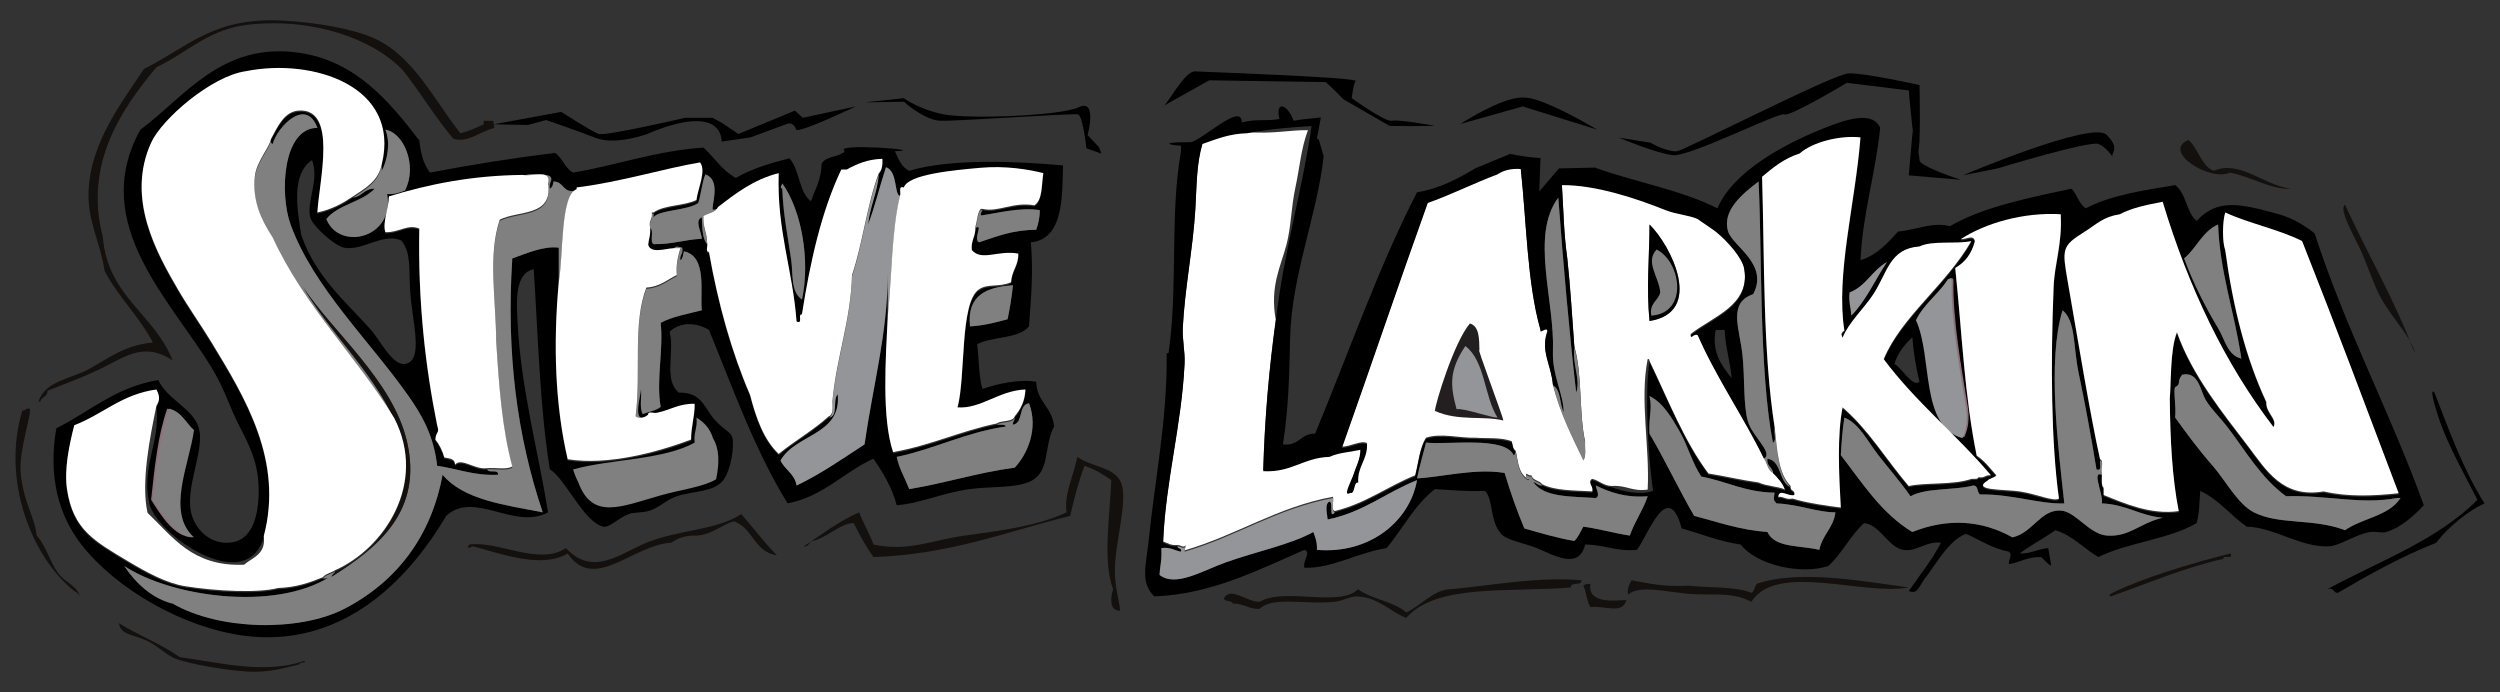
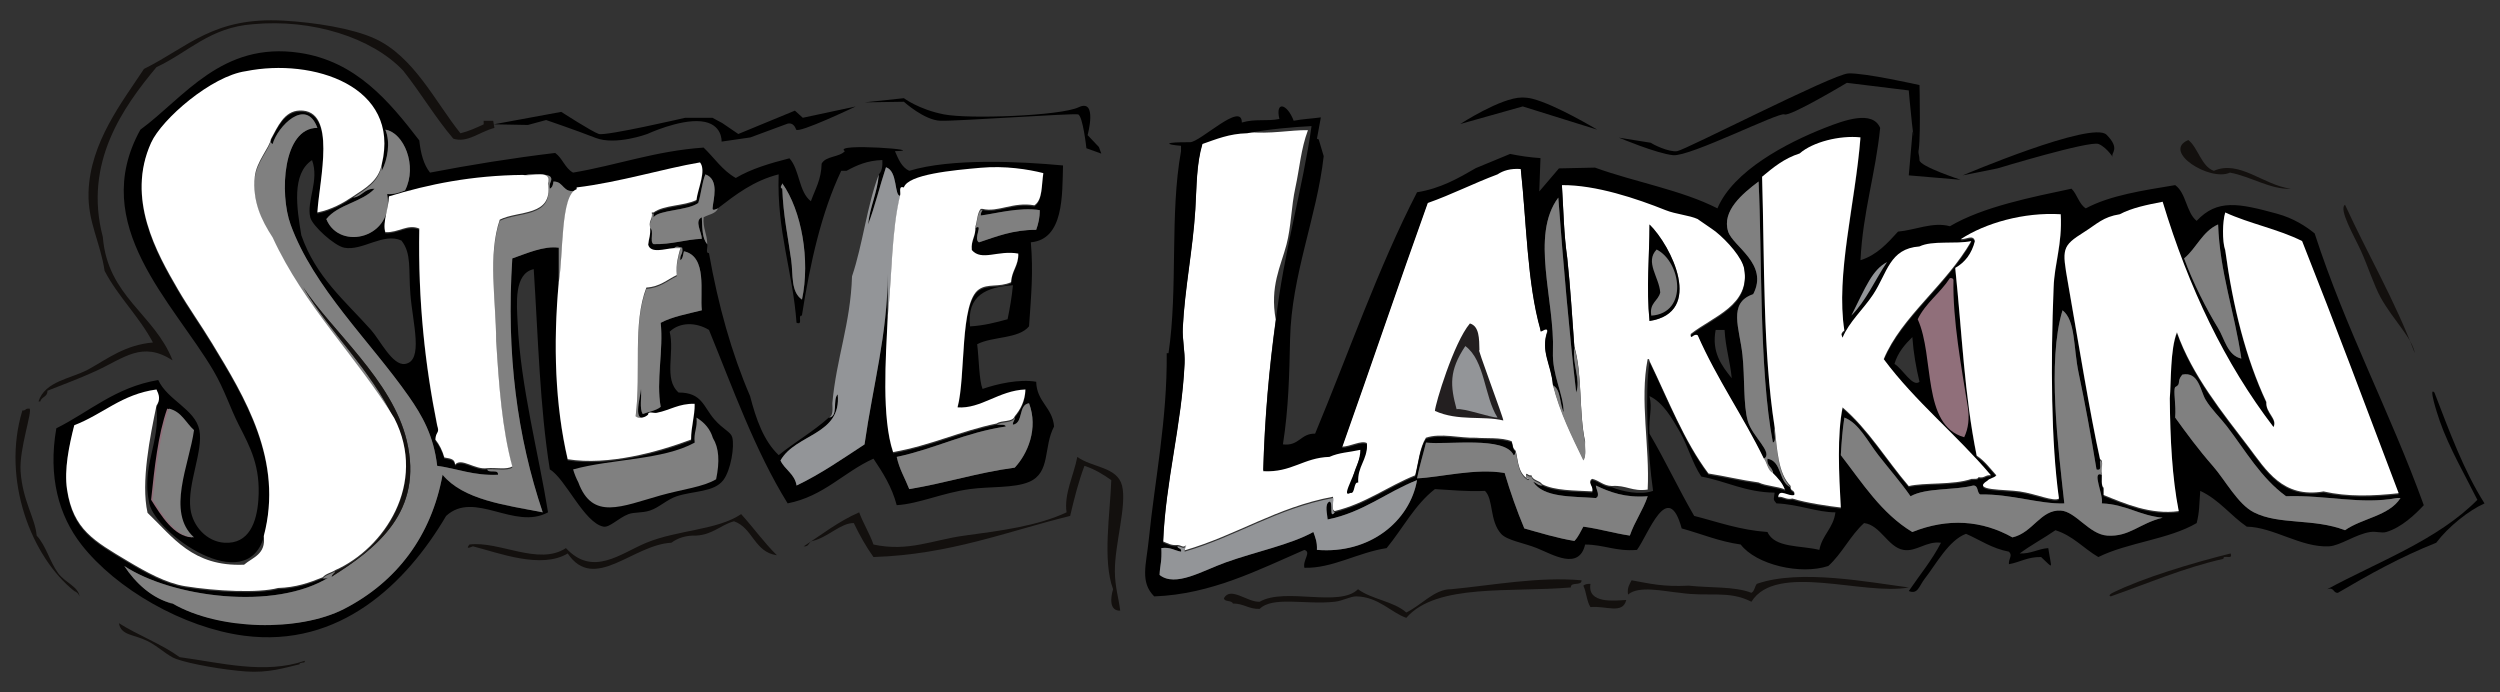
<svg xmlns="http://www.w3.org/2000/svg" version="1.1" id="Layer_1" x="0px" y="0px" width="1398px" height="387px" viewBox="0 0 1398 387" enable-background="new 0 0 1398 387" xml:space="preserve">
  <rect x="0" y="0" width="1398" height="387" fill="#333333" stroke="none" />
  <path fill="#FFFFFF" d="M991.379,263.793c-2.92-1.41-3.17-5.49-5-8c-11.561-23.771-26.209-44.439-37-68.99  c-2.279-1.37-3.76,2.579-4,0c12.711-10.04,33.541-16,30-37c-1.07-6.32-9.41-15.7-16-21c-1.469-1.181-10.51-7.229-10-7  c-4.799-2.19-12.119-2.65-18-5c-16.049-6.431-38.969-14.171-57.99-14c0.99,15.88,1.041,27.06,3,41c1.771,16.229,2.74,33.25,4,49.99  c4.541,15.121,2.471,36.859,6,52.99c-0.27,3.398,0.771,8.109-1,10c-6.379-13.289-13.02-26.311-17-42c-0.91-11.432-7.139-18.939-3-30  c-0.27-3.511-4.43,1.811-4-1c-7.449-26.209-7.699-59.621-11-89.99c-5.729-0.4-9.799,0.869-13,3c-13.35,4.979-25.449,11.22-39,16  c-16.289,45.371-31.83,91.491-47.99,136.979c4.672-0.02,10.852-3.777,14-2c0.24,8.91-6.549,10.781-6,20  c-2.709-0.709,0.723,4.711-2,4c-0.629-9.959,5.33-13.34,5-23c-6.549,1.451-12.479,3.521-18,6c-14.559,0.439-21.119,8.871-37,8  c0.812-29.52,3.33-57.33,7-83.989c-3.408-18.641,2.83-29.9,6-42c2.643-10.07,2.611-21.101,5-32c2.33-10.6,3.062-21.51,7-32  c-9.959-0.17-20.789,2.34-34,1c-10.099,0.24-17.318,3.34-25,6c-3.438,11.69-3.17,23.4-4,37c-1.358,22.08-5.898,44.041-7,65.99  c-0.34,6.721,1.312,13.379,1,20c-1.6,34.25-10.7,66.039-12,99.99c2.44,0.889,4.341,2.33,8,2c2.49,0.109,3.102,1.869,5,0  c-0.528,0.799-1.04,1.619-1,3c29.191-8.471,51.29-24.031,82.989-30c0.611,2.389-1.25,7.25,1,8c17.42-4.25,29.531-13.791,44.99-20  c1.82-7.18,2.51-15.48,6-21c8.33-2.82,18.9,0.299,28,0c4.781,0.49,14.381-0.371,20,2c0.551,1.779,0.51,4.15,2,5  c1.49,3.209,0.791,12.539,7,16c1.051-0.051,0.791-1.281-1-1c-0.18-3.83,0.82-0.361,3-1c0.65,3.02,4.541,2.789,6,5  c7.02,3.639,17.9,3.43,28,4c1.32-3.1-2.959-5.551,0-7c4.041,0.959,6.131,3.869,11,4c7.961-0.621,11.391,3.279,20,2  c1.25-23.92-4.549-49.861,0-72.99c0.85-0.18,0.941,0.391,1,1c10.42,21.58,19.27,44.721,33,62.99c9.51,1.49,18.291,3.699,28,5  c4.281,2.049,10.57,2.1,15,4C996.969,269.523,994.199,266.633,991.379,263.793z" />
  <path d="M1294.351,130.517c-4.75-3.83-11.59-8.431-21-11c-21.51-5.88-33.439-8.32-44.99,4c-5.89-4.771-5.779-15.55-12-20  c-18.01,2.989-36.32,5.67-49.99,13c-3.898-2.431-4.77-7.9-8-11c-21.84,4.68-49.369,10.01-67.988,21c-9.45-2.64-19.672,2.229-29,3  c-5.892,6.438-11.642,13.028-21,16c1.318-27.011,8.43-48.229,11-73.99c-4.23-10.05-19.95-4.351-31,0  c-21.521,8.47-51.21,24.05-59.99,44.99c-20.15-10.28-46.15-14.7-68.49-22.79l-20.14,0.439l-11,12.9l0.67-18.66  c-5.931-0.38-11.55-1.22-16.98-2.33l-19.148,7.92c-9.8,5.67-19.591,11.36-32.9,13.521c-21.75,42.239-38.18,89.81-56.99,134.979  c-8.2-0.199-8.88,7.109-18,6c3.2-20.391,3.57-39.271,4-58.99c0.771-35.66,15.012-68.34,18.8-102.189l-2.788-9.34  c-0.33-0.15-0.682-0.301-1-0.45c0.09-0.61,0.21-1.19,0.34-1.771v-0.01l1.858-10.109c-4.979,0.71-10.46,0.93-15.198,1.89  c-3.69-9.72-10.392-11.21-8-1c-7.17,1.46-13.45-0.26-21,2c0.08-12.05-23.261,11.04-29,11c-14.771-0.11-14.271,1.271-5,2v3  c-6.392,35.33-1.61,76.69-7,112.99c-0.33,0-0.67,0-1,0c0.33,37.29-6.62,70.56-10,103.989c-1.45,14.391-5.062,23.881,3,32  c31.858-1.119,58.71-15.049,83.989-26c4.079,1.261-1.041,5.689,0,10c15.5,0.461,30.039-8.59,45.989-11  c9.03-10.969,15.72-24.271,27-33c9.181,0.479,17.84,1.49,28,1c4.88,4.859,2.44,16.631,9,24c3.29,3.701,12.761,5.091,20,8  c8.8,3.531,23.54,12.689,27-2c10.602,0.061,17.33,4,29,3c6.32-8.58,17.3-40.181,25-12c10.99,3.011,20.74,7.25,33,9  c8.57,11.24,33.4,17.17,48.99,12c7.71-6.949,12.29-17.039,20-24c9.109,1.041,13.33,13.5,22,15c7.188,1.25,12.819-5.109,21-4  c-5.101,9.899-11.931,18.069-18,27c5.109,2.08,5.66-2.739,9-7c6.188-7.92,13.359-21.439,23-25c7.88,3.451,14.47,8.201,24,10  c2.31,2.221-0.341,3.899,0,7c6.22-1.109,10.489-4.181,18-4c7.3,6.701,5.86,7.261,4-5c-5.931,0.41-9.431,3.24-16,3  c6.3-4.699,13.5-8.489,20-13c9.899,3.101,15.78,10.211,24,15c16.479-8.181,39.46-9.869,54.989-19c1.631-6.58,1.34-9.771,2-18  c10.479,4.851,16.92,13.74,26,20c15,0.271,30.371,11.801,46,11c6.221-0.319,14.9-6.76,23-8c3.32-0.51,6.4,0.761,9,0  c8.511-2.479,16.32-9.939,21-15C1336.521,230.336,1311.71,184.146,1294.351,130.517z M1240.36,125.517  c0.971,26.96,9.11,48.489,13,74.989c-7.73-1.681-9.3-10.949-13-17c-6.15-10.049-14.15-25.569-19-39  C1228.29,138.787,1231.561,129.387,1240.36,125.517z M1152.37,120.517c0.881,17.159-3.52,27.198-4,41  c-1.688,42.51-1.38,86.521,3,117.979c-2.93,1.881-12.49-2.57-22-4c-8.209-1.229-27.25-0.351-18-6c1.222-1.439,3.82-1.521,5-3  c-3.479-3.851-6.54-8.119-11-11c-6.93-34.229-8.148-68.011-12-104.99c5.54-3.121,9.24-8.09,11-15c-0.938-3.91-5.04-0.851-8-1  C1110.061,125.477,1131.7,119.276,1152.37,120.517z M1073.381,213.506c-3.841,3.291-9.521-7.42-14-10c1.898-6.431,5.81-10.851,10-15  C1070.03,197.526,1071.501,205.717,1073.381,213.506z M1017.381,307.496c-10.392-2.6-25.052-0.949-29-10  c-15.57-1.1-27.71-5.619-41-9c-8.71-14.959-16.21-31.119-25-46c-0.57-9.56,1.79-13.76,0-21c7.688,3.551,12.729,12.62,17,20  c4.5,7.78,6.97,17.61,12,25c14.05,2.62,24.56,8.771,40.988,9c-0.43,3.87-1.09,3.562,1,6c12.54,0.521,22.78,5.021,33,5  C1025.251,295.366,1018.971,299.076,1017.381,307.496z M1002.391,279.496c-3.771,0.771-4.78-1.22-8-1c0.6-4.88,5.83,0.08,9-1  c0.75-3.08-2.75-1.92-2-5c-6.931-2.74-4.74-14.59-13-16c-0.7,4.36,2.89,4.45,3,8c2.819,2.851,5.6,5.74,7,10  c-4.431-1.899-10.72-1.949-15-4c-9.7-1.3-18.49-3.51-28-5c-13.73-18.27-22.58-41.41-33-62.99c-2.64,16.711-0.97,51.302,2,71.99  c-7.15,2.601-17.42,0.25-23-2c-4.87-0.13-6.96-3.039-11-4c-2.96,1.45,1.319,3.9,0,7c-10.101-0.57-20.98-0.35-28-4  c-2.49,0.15-3.101-1.57-5-2c5.84,8.83,21.34,7.99,35,9c2.69-1.18,0-5.209,0-7c7.93,3.74,16.36,6.971,29,6  c-2.681,7.98-7.28,14.051-10,22c-9.01-1.33-16.89-3.779-26-5c-1.56,2.78-2.84,5.83-5,8c-9.99-1.68-18.88-4.449-28-7  c-4.13-9.858-7.79-20.209-11-31c-16.26-2.83-35.92,2.44-48.99,3c1.38-6.949,3.4-13.27,5-20c12.38,1.37,44.08-3.72,48.99,7  c0.97-0.029,0.78-1.22,1-2c-1.49-0.85-1.45-3.22-2-5c-5.62-2.369-15.22-1.51-20-2c-9.101,0.301-19.67-2.82-28,0  c-3.49,5.51-4.181,13.82-6,21c-15.46,6.2-27.58,15.75-44.99,20c-3.44,4.33-0.649-5.938-3-6c-2.95,1.312-1.1,7.48-1,10  c19.98-4.02,32.75-15.24,49.99-22c-4.03,23-26.47,41.471-55.99,39c0.24-4.24-0.92-7.08-2-10c-12.56,7.021-32.38,11.051-48.99,17  c-13.09,4.69-28.148,14.062-37,7c0.262-5.789,1.352-7.24,1-15c5.05-0.709,7.3,1.37,11,2c0.55-2.22-1.909-1.42-2-3  c-3.659,0.33-5.56-1.108-8-2c1.3-33.949,10.4-65.74,12-99.99c0.312-6.618-1.34-13.278-1-20c1.102-21.959,5.642-43.908,7-65.988  c0.83-13.59,0.562-25.301,4-37c7.671-2.66,14.9-5.76,25-6c12.521-2.4,25.921-3.48,36-4c-4.778,34.24-15.688,70.939-20,108.988  c-3.67,26.66-6.188,54.472-7,83.99c15.87,0.87,22.44-7.56,37-8c5.521-2.479,10.722-2.49,17.271-3.938  c0.33,9.659-12.17,27.67-5.5,24.08c2.72,0.71,1.62-6.462,4.33-5.74c-0.55-9.222,5.14-12.49,4.899-21.399  c-3.149-1.779-9.33,1.979-14,2c16.159-45.5,31.709-91.609,47.989-136.979c13.55-4.78,25.64-11.021,39-16c3.2-2.13,7.271-3.399,13-3  c3.3,30.36,3.55,63.78,11,89.989c-0.43,2.811,3.73-2.51,4,1c-4.14,11.061,2.09,18.57,3,30c4.61,2.391,3.66,10.34,6,15  c-0.11-10.449-6.5-20.439-6-34c1.07-28.649-12.8-64.851,3-85.989c2.79,37.42,6.14,75.409,10,108.989c2.65-7.34-2.31-15.68-1-25  c-1.26-16.739-2.229-33.76-4-49.989c-1.96-13.94-2.01-25.12-3-41c19.03-0.17,41.94,7.569,57.99,14c5.88,2.351,13.2,2.81,18,5  c-0.521-0.24,8.53,5.819,10,7c6.59,5.3,14.93,14.68,16,21c3.55,21-17.28,26.96-30,37c0.24,2.579,1.72-1.37,4,0  c10.78,24.55,25.44,45.22,37,68.989c5.5-3.279-6.53-12.379-9-21c-2.62-9.16-1.62-24.08-3-37c-1.6-14.939-8.37-29.141,6-34  c8.84-16.909-11.29-26.601-14-35c-3.72-11.551,8.08-21.271,17-28c2.021,40.31,0.19,105.399,8,145.979c2.26-0.739,0.39-5.608,1-8  c-6.62-42.37-5.61-92.38-7-139.979c6.18-5.15,12.38-10.28,21-13c7.29-6.43,22.36-10.221,34-9c-2.89,36.859-13.91,76.8-9,107.99  c-1.61,0.979-2.3,2.67-1,4c3.54-8.67,11.66-15.959,17-24c8.13-12.24,9.12-25.771,26-27c7.17-3.49,20.16-1.17,29-3  c-14.3,24.771-39.15,42.311-48.99,65.989c17.75,23.91,40.94,42.38,59.99,64.99c-3.16-0.49-3.53,1.8-7,1c-0.31,1.358-2.5,0.83-4,1  c-10.06,3.54-26.25,1.88-35,4c-12.46-14.54-22.45-31.54-37-44c-3.06,15.198-2.08,37.069-1,55.989  C1023.28,283.807,1010.041,281.946,1002.391,279.496L1002.391,279.496z M968.391,211.506c-5.681-7.069-11.34-14.561-9-27h5  C964.891,194.346,967.501,202.066,968.391,211.506z M1176.36,277.496c0-1.33,0-2.67,0-4c-1.55-1.449-0.88-5.119-1-8  c-5.96-2.43,0.939,10.78,0,16c13.48,0.51,21.141,6.86,34,8c-13.04,3.142-18.52,10.82-31,10c-10.07-0.66-17.67-13.539-26-14  c-11.29-0.619-15.5,12.37-27,15c-17-9.539-36-10.99-55.99-3c-17.26-10.41-27.92-27.41-39.988-42.99c0.408-7.25,0.96-14.368,2-21  c8.158,3.142,12.84,13.11,19,21c5.988,7.67,12.84,15.541,18,23c8.77-4.89,24.13-3.198,35-6c3.148-0.148,1.948,4.052,4,5  c17.1-0.39,33.13,5.472,46.988,5c-3.289-30.368-9.74-79.528-1-107.988c7.37,5.68,6,20.72,9,35c3.67,17.43,6.791,34.5,10,53.988  c3.36,1.031,1.562-3.108,2-5c-5.449-24.39-12.449-67.26-18-98.988c-3.25-18.6-3.49-20.16,9-28c7.33-4.6,10.62-8.52,20-10  c6.74-3.59,15.34-5.32,24-7c14.541,48.12,34.83,90.479,61.99,125.979c2.36-4.74-4.48-7.91-4-14c-11.48-24.52-18.71-53.279-23-84.988  c-1.76-4.791-1.529-16.18,0-21c13.439,6.229,29.95,9.38,42.99,16c18.46,46.539,36.16,93.818,53.99,140.979  c-14.36,1.58-28.58,2.08-42-1c-22.87,3.92-32.08-11.93-42-25c-14.12-18.609-31.49-39.811-39.99-63.99c-3.811,9.36-3.24,27.852-4,37  c0.22,22.44,1.26,44.07,5,62.99C1202.7,288.666,1188.23,282.316,1176.36,277.496z M1311.351,296.496  c-17.74-6.8-36.77-2.789-50.99-10c-8.97-4.55-16.01-18.039-23-26c-8.08-9.209-14.82-18.41-21-27c0.641-7.05-1.17-14.938,0-17  c3.7-1.83,0.58-2.979,4-7c9.2-1.85,10.051,8.99,13,14c3.08,5.24,8.311,10.17,12,15c10.42,13.642,18.95,28.74,33,39  c22.49-0.76,41.971,4.82,61.99,1h2C1336.05,288.537,1320.921,289.736,1311.351,296.496z" />
  <path d="M594.44,92.526c-23.939-2.26-62.73-4.12-85.99,3c-4.3-2.03-6.08-6.58-8-11c20.53-0.42-35.619-4.83-28,0  c-3.17,3.5-10.699,2.63-13,7c-0.16,8.84-3.63,14.37-6,21c-6.84-5.16-6.26-17.739-12-24c-10.89,2.78-21.438,5.89-30,11  c-7.479-4.181-12.028-11.31-18-17c-27.09,1.899-48.188,9.8-72.99,14c-4.538-2.46-5.898-8.09-10-11  c-24.108,2.89-47.35,6.649-69.988,11c-3.56-4.44-5.25-10.75-6-18c-16.82-21.819-35.34-44.29-66.99-48.989  c-43.55-6.471-64.53,25.069-88.99,42.989c-29.45,53.271,18.47,96.569,40.99,134.979c5.98,10.201,9.39,20.99,14,30  c6.45,12.601,12.32,23.311,11,41.99c-0.88,12.449-5.15,24.859-19,24c-9.77-0.609-17.72-9.091-19-19c-1.8-13.891,7.31-32.449,5-43.99  c-2.34-11.709-17.79-16.66-23-28c-23.97,4.031-38.31,17.681-56.99,27c-4.72,27.17,1.46,48.891,14,64.99  c19.37,24.869,57.02,46.539,90.99,50.989c53.52,7.021,90.8-29.239,112.99-66.989c15.818-14.529,38.148,8.25,56.988-2  c-5.158-32.421-15.34-70.261-17-105.99c-0.488-10.431-2.198-27.58,9-30c2.49,38.761,3.422,77.229,9,111.99  c8.65,4.961,19.182,29.92,30,32c3.432,0.659,8.302-4.83,14-7c3.142-1.199,7.521-0.539,12-2c5.062-1.641,9.621-6.25,15-8  c9.49-3.091,20.82-2.211,26-9c4.28-5.619,6.371-19.029,5-24c-0.858-3.091-4.908-4.15-10-10c-6.18-7.101-6.85-15.011-20-15  c-8.55-7.609-2.02-22.101-5-34c5.78-5.551,14.82-5.341,22-1c13.08,31.93,25.73,67.561,43.99,96.989  c20.32-4.01,31.222-17.438,47.99-25c5.21,7.79,10.3,15.7,13,26c12.32-0.71,25.67-6.938,41-9c11.311-1.521,24.62-0.45,33-4  c12.27-5.2,7.87-19.47,14-31c-0.89-10.771-9.7-13.63-10-25c-9.33-1.66-21.9,1.181-30,4c-1.939-4.739-1.97-16.43-3-25  c8.52-4.479,23.13-2.858,29-10c1.15-17.05,2.47-30.18,1-46.989C594.95,133.856,593.971,109.086,594.44,92.526z M437.46,102.526  c10.811,15.229,15.721,42.99,11,64.99c-6.329-4.33-4.891-13.91-6-22c-1.681-12.23-4.489-25.04-5-40  C435.681,104.786,437.311,103.707,437.46,102.526z M563.44,178.517c-6.54,1.79-13.13,3.54-21,4c-1.88-17.54,9.34-21.99,24-23  C565.79,166.196,564.69,172.426,563.44,178.517z M581.44,117.517c0.03,4.37-0.87,7.8-2,11c-13.02-0.03-22.23,3.77-32,7  c-3.43-1.95,2.73-10.83-2-8c0.29,5.29-2.59,7.409-2,13c5.53,6.46,14.55-0.07,26,2c0.15,6.81-3.8,9.53-4,16  c-7.08,3.03-12.98,0.59-18,4c-10.83,7.36-7.27,48.46-12,65.989c13.141,0.961,23.09-9.439,38-10c-0.31,6.689-2.83,11.17-6,15  c0.13,1.791-1.22,2.109-1,4c6.04-0.959,2.811-11.189,9-12c5.33,14.131-0.81,28.371-8,36c-20.87,2.791-38.67,8.66-58.99,12  c-2.33-6-5.55-11.119-7-18c21.472-4.529,38.312-13.681,60.99-17c-0.31-1.359-2.5-0.83-4-1c-0.33,0-0.67,0-1,0  c-20.45,4.221-37.01,12.319-57.99,16c-6.47-19.199-4.148-52.511-3-75.989c0-8,0-16,0-24c-0.24,33.76-8.22,61.51-13,94.989  c-12.31,8.03-24.24,16.42-38,23c-1.068-6.601-6.568-8.761-9-14c8.42-14.97,34.26-14.209,32-37c-3.068,2.931,0.602,12.601-5,13  c-8.56,7.771-18.99,13.67-28,21c-8.38-7.949-12.64-20.029-16-33c-10.33-24-17.84-50.819-23-79.989c-2.17,0.17-0.449-3.552-1-5  c-2.85-3.15-2.74-9.261-3-15c-4.358,1.829-0.05,8.35,0,12c-9.55,0.44-16.77,3.229-27,3c-2.398-1.261,0.551-7.88-2-9  c0.59,4.26-0.72,6.608-1,10c1.4,5.21,9.44,2.239,14,2c1.5-2.33,2.44-1.53,5-1c0.801,3.47-1.49,3.84-1,7c1.49-0.851,1.45-3.222,2-5  c13.25,2.868,8.86,23.069,10,33c-7.979,2.021-16.479,3.51-23,7c1.642,15.21-2.648,32.36,0,46.989c-2.56,2.101-6.64,2.689-10,4  c-2.01-2.989-0.568-9.431-1-14c-0.38,5.051-5.31,20.471,4,15c-0.17-2.17,3.551-0.449,5-1c7.23-1.439,12.142-5.189,21-5  c0.04,7.371-2.04,12.631-2,20c-18.648,7-46.27,14.631-68.99,11c-7.038-30.261-8.188-64.08-5-98.989c0-6.671,0-13.33,0-20  c-8.51-1.15-18.18,3.319-26,6c-3.488,53.64,2.812,99.8,17,141.979c-21.5-4.159-44.318-7.01-55.988-21  c-6.25,34.171-25.52,59.79-54.99,74.99c-25.23,13.01-70.8,11.46-95.99-3c-0.33,0-0.67,0-1,0c-11.479-4.188-19.81-11.521-26-21  c26.08,17.24,83.22,25.312,114.04,6.562c-0.82,0.35-1.84,0.488-3.05,0.438c-7.34,2.99-14.97,5.688-25,6  c-11.06,2.931-34.58,1.79-51.99-1c-10.71-1.72-22.11-8.069-32-14c-18.92-11.33-30.57-17.63-34-40c-1.74-11.37,1.17-24.83,4-36  c15.91-6.09,26.59-17.399,45.99-20c1.46,2.99,2.29,5.58,0,9c2.27,20.37-8.58,32.892-4,53.99c3.71,17.06,54.04,52.569,63.99,19  c11.24-42.44-10.77-77.96-29-107.99c-6.17-10.17-13.05-19.771-19-30c-11.82-20.33-29.11-50.851-15-81.99  c6-13.25,33.78-37.31,52.99-40c37.38-7.51,86.63,8.24,75.99,51.99v3c3.22-6.11,5.02-15.931,2-23c10.32,1.569,18.12,20.21,11,34  c-2.92,1.08-5.76,2.24-10,2c4.47,24.47-26.62,32.21-34,14c6.44-8.229,19.92-9.41,27-17c-5.78-0.12-6.95,4.38-12,5  c-5.8,3.87-11.97,7.36-20,9c1.06-18.06,11.24-57.84-10-56.99c-8.55,0.341-12.09,8.82-16,16c-0.16,1.16,0.22,1.78,1,2  c2.69-9.72,18.69-26.36,25-9c-19.42-0.05-21.21,36.88-15,53.99c12.82,35.351,44.36,65.12,65.99,95.99c7.68,10.948,14.04,22.14,16,39  c11.44,1.56,20.38,5.608,34,5c0.47-3.472-5.43-0.57-6-3c-6.91,1.05-14.46-6.142-18-2c-0.188-2.83-1.7-3.32-6-4  c-1.108-3.892-2.77-7.23-5-10c0.17-4.681,2.57-3.32,1-8c-6.7-33.302-10.75-69.24-10-109.99c-6.52-2.75-11.71,2.41-19,2  c-1.69-5.729,1.88-12.95,2-20c22.2-6.8,46.28-11.71,74.99-12c2.87-1.83,12.06-1.431,15,0c2.25,2.16-0.83,3.41,0,7  c1.34-0.66,1.858-2.14,2-4c6.12-0.12,5.02,6.979,13,5c0-0.33,0-0.67,0-1c24.1-2.92,48.72-10.58,68.99-14  c3.659,4.58-1.25,14.521-2,21c-6.9,3.431-18,2.66-24,7v2c2.829-4.181,18.988-3.67,25-8c1.648-5.021,2.028-11.3,4-16  c8.028,2.92,4.34,14.13,4,19c-0.12,1.72,2.46,0.19,3,0c9.988-7.67,19.92-15.41,34-19c-1.08,32.069,7.88,54.108,10,82.99  c3.93,1.6,0.35-4.32,3-4c4.64-29.69,10.948-57.71,22-80.99h3c5.6-3.06,11.568-5.76,20-6c0.17,3.5-0.271,6.399-2,8  c-0.852,10.479-4.94,17.729-6,28c3.858-10.14,6.51-21.479,10-32c6.729,2.19,4.47,16.05,8,16c0.229-1.771-1.012-5.01,2-4  c2.368-7.31,27.27-9.61,42.988-11c13.602-1.2,26.562,0.851,35,3c-1.079,6.59-0.35,14.979-5,18c-11.909-2.14-20.398,4.11-29,2  c-0.528,0.8-1.04,1.62-1,3C556.131,119.547,570.32,115.676,581.44,117.517L581.44,117.517z M173.49,121.517  c1.101,4.71,13.48,15.92,19,17c10.19,1.979,21.852-8.64,32-4c5.76,7.278,3.9,16.12,5,30c1.29,16.329,7.51,37.37-3,39  c-7,1.079-14.01-13.41-19-19c-14.76-16.56-30.79-29.521-39-52.99c-2.49-15.05-5.62-34.29,6-41.989  C178.69,100.896,171.34,112.307,173.49,121.517z" />
  <path fill="#13100E" d="M1350.341,197.506c-1.15-8.149-12.48-19.149-19-31c-3.84-6.979-7.11-17.359-11-26  c-3.73-8.271-12.78-23.58-9-26C1324.12,142.406,1339.24,167.957,1350.341,197.506z" />
  <path fill="#906F7A" d="M926.4,139.517c13.65,6.909,17.96,35.521-3,37c-1.22-7.22,3.87-8.12,5-13  C927.801,155.017,919.671,146.457,926.4,139.517z" />
  <path fill="#906F7A" d="M1090.381,155.517c1.159-0.16,1.778,0.22,2,1c-0.5,22.44,4.488,49.04,8,70.989c1,6.261,0.358,12.131-2,17  c-23.9-6.76-16.421-44.91-26-65.989C1076.86,169.326,1085.03,163.836,1090.381,155.517z" />
  <path d="M1301.351,329.496c29.02-15.64,61.79-27.529,83.99-49.99c-6.102-12.33-15.76-28.979-21-43.988c-1.78-5.102-6.37-19.69-3-16  c8.35,21.64,16.358,43.64,28,61.988c-8.76,3.91-20.17,12.92-27,22c-19.801,7.86-37.58,17.75-54.99,28  C1304.511,331.666,1305.4,328.116,1301.351,329.496z" />
  <path fill="#906F7A" d="M93.5,228.506c7.05,1.621,9.4,7.939,14,12c-2.59,19.011-15.69,45.951,0,59.99  c-10.34-0.341-17.54-12.449-23-21C86.411,261.416,88.301,243.307,93.5,228.506z" />
  <path fill="#13100E" d="M262.48,304.496c16.66-2.16,38.68,12.062,53.99,2c15.069,16.32,30.52,2.961,44.989-3  c17.591-7.24,39.609-6.99,52.989-16c6.83,7.5,12.771,15.9,20,23c-12.648-1.68-13.37-15.3-24-19c-7.54,2.12-11.89,7.44-21,8  c-6.18-0.18-10.55,1.45-14,4c-21.489,1.03-43.17,27.98-57.989,6c-14.739,8.91-38.399-0.25-52.989-4  C261.66,306.676,260.771,306.786,262.48,304.496z" />
  <path fill="#13100E" d="M1180.36,333.496c-1.6-0.369-0.061-1.47,1-2c16.7-8.27,44.63-16.71,65.99-22c1.6,3.94-4.32,0.35-4,3  C1220.561,317.696,1201.081,326.217,1180.36,333.496z" />
  <path fill="#13100E" d="M982.391,326.496c24.069-8.479,62.99-0.83,84.99,2c-25.16,4.771-74.102-14.26-87.99,8  c-12.78-6.56-23.89-2.57-40-5c-8.92-0.8-22.96-4.26-29,1c-0.58-3.91,0.86-5.81,2-8c10.53,1.91,17.51,3.73,32,3  c11.68,1.32,25.68,0.32,35,4C981.15,330.586,981.221,327.986,982.391,326.496z" />
  <path fill="#13100E" d="M811.41,329.496c23.16-2.188,48.83-7.14,72.99-5c0.09,3.42-6.09,0.58-6,4c-33.399,2.93-75.12-2.46-91.99,17  c-8.188-2.71-15.63-11.84-28-12c-3.278-0.039-7.479,2.49-12,3c-16.1,1.82-34.76-3.27-42,4c-6.21,0.211-8.93-3.07-15-3  c-0.64-2.029-4.67-0.66-5-3c3.79-6.74,13.091,2.37,20,2c14.262-8.24,44.54,3.34,54.99-7c7.64,5.69,19.95,6.721,27,13  C794.801,338.506,802.141,329.406,811.41,329.496z" />
  <path fill="#13100E" d="M889.4,326.496c-1.92,11.24,13.49,9.4,20,9c-1.92,8.28-11.69,3.051-20,4c-2.13-3.199-2.27-8.39-4-12  C886.29,326.717,887.66,326.416,889.4,326.496z" />
  <path fill="#13100E" d="M167.49,371.486c-8.398,1.98-17.39,4.9-30,4c-12.31-0.88-30.55-4.029-39-7c-4.71-1.65-9.71-6.859-16-10  c-7.82-3.9-14.78-3.01-16-10c10.82,6.84,23.75,11.58,34,19c22.68,3.04,47.521,9.77,69.99,2c-0.06,0.609-0.15,1.18-1,1  C168.71,370.717,167.521,370.517,167.49,371.486z" />
  <path fill="#808080" d="M69.5,316.496c26.34,17.41,84.4,25.49,114.99,6c-0.89,0.78-2.26,1.08-4,1c1.62-2.05,4.812-2.52,7-4  c-0.35,1.312-1.76,1.57-2,3c25.17-15.99,51.43-36.25,41.99-75.99c-8.07-34-41.92-61.318-57.99-85.988  c15.51,26.148,37.58,45.738,50.99,73.988c-21.42-34.91-50.21-62.438-67.99-100.988c-6.53-10.01-11.33-20.37-10-34  c0.83-8.43,8.25-16.27,9-21c-0.16,1.16,0.22,1.779,1,2c2.69-9.721,18.69-26.36,25-9c-19.42-0.051-21.21,36.88-15,53.99  c12.82,35.35,44.36,65.121,65.99,95.99c7.68,10.949,14.04,22.141,16,39c11.44,1.561,20.38,5.609,34,5c0.47-3.471-5.43-0.57-6-3  c4.56-0.431,11.01,1.01,14-1c-5.649-20.671-7.479-45.181-9-69.99c-0.17-23.51-4.72-48.149,2-67.989c10.42-5.24,29.729-1.601,27-20  c2.26-8.591-8.91-3.761-14-5c2.87-1.83,12.06-1.431,15,0c2.25,2.159-0.83,3.409,0,7c1.34-0.66,1.86-2.14,2-4  c6.12-0.12,5.021,6.979,13,5c-9.11,3.09-7.39,36.75-10,51.989c0-6.67,0-13.33,0-20c-8.51-1.149-18.18,3.319-26,6  c-3.49,53.641,2.81,99.801,17,141.979c-21.5-4.159-44.32-7.01-55.99-21c-6.25,34.17-25.52,59.79-54.99,74.99  c-25.23,13.01-70.18,12.09-95.99-3C85.19,334.896,75.69,325.977,69.5,316.496L69.5,316.496z" />
  <path fill="#808080" d="M376.46,139.517c1.5-2.33,2.439-1.53,5-1c0.801,3.47-1.489,3.84-1,7c1.489-0.851,1.449-3.222,2-5  c13.25,2.868,8.859,23.069,10,33c-7.979,2.021-16.479,3.51-23,7c1.641,15.21-2.649,32.36,0,46.989c-2.561,2.101-6.641,2.689-10,4  c-2.011-2.989-0.569-9.431-1-14c-0.379,5.051-5.311,20.471,4,15c-1.391,1.531-5.17,2.84-7,1c3.121-24.949-1.771-51.75,6-71.989  c7.561-0.44,11.591-4.41,17-7c-0.561-6.229,0.801-10.54,2-15C379.131,139.517,377.801,139.517,376.46,139.517z" />
  <path fill="#808080" d="M557.44,237.506c2.67-2,8.8-0.529,10-4c0.13,1.791-1.22,2.109-1,4c6.04-0.959,2.811-11.189,9-12  c5.33,14.131-0.81,28.371-8,36c-20.87,2.791-38.67,8.66-58.99,12c-2.33-6-5.55-11.119-7-18c21.472-4.529,38.312-13.681,60.99-17  c-0.31-1.359-2.5-0.83-4-1C558.11,237.506,557.78,237.506,557.44,237.506z" />
  <path fill="#808080" d="M549.44,117.517c-0.53,0.8-1.04,1.62-1,3c7.68-0.97,21.88-4.841,33-3c0.03,4.37-0.87,7.8-2,11  c-13.02-0.03-22.23,3.771-32,7c-3.43-1.95,2.73-10.83-2-8c1.03-3.31,1.03-7.64,3-10H549.44z" />
  <path fill="#939598" d="M491.45,97.526c-0.85,10.479-4.938,17.729-6,28c3.86-10.14,6.51-21.479,10-32c6.73,2.19,4.472,16.05,8,16  c-4.979,20.021-4.619,45.37-7,67.99c0-8,0-16,0-24c-0.24,33.76-8.22,61.51-13,94.989c-12.31,8.029-24.24,16.42-38,23  c-1.068-6.601-6.568-8.761-9-14c8.42-14.971,34.26-14.209,32-37c-3.068,2.931,0.602,12.601-5,13c2.521-0.819,2.102-4.561,2-8  c2.21-25.119,10.19-44.471,11-70.989C482.511,136.576,484.82,114.896,491.45,97.526z" />
  <path fill="#808080" d="M365.471,119.517v2c2.83-4.181,18.989-3.671,25-8c1.648-5.021,2.03-11.3,4-16c8.03,2.92,4.34,14.13,4,19  c-0.12,1.72,2.46,0.19,3,0c-1.21,3.12-5.29,3.37-8,5c-0.54,6.21,2.03,9.3,2,15c-2.852-3.15-2.74-9.261-3-15  c-4.36,1.829-0.05,8.35,0,12c-9.55,0.44-16.771,3.229-27,3c-2.4-1.261,0.55-7.88-2-9c-0.71-3.71,1.71-4.29,1-8H365.471z" />
  <path fill="#13100E" d="M220.48,234.506c-13.41-28.25-35.48-47.84-50.99-73.989c16.07,24.67,49.92,51.989,57.99,85.989  c9.44,39.75-16.83,60-41.99,75.99c0.24-1.431,1.65-1.689,2-3C214.621,307.526,239.251,271.127,220.48,234.506z" />
  <path fill="#808080" d="M197.49,110.526c6.78-4.55,14.17-8.489,16-18v3c3.22-6.11,5.021-15.931,2-23c10.32,1.569,18.12,20.21,11,34  c-2.92,1.08-5.76,2.24-10,2c4.47,24.47-26.62,32.21-34,14c6.44-8.229,19.92-9.41,27-17  C203.7,105.406,202.541,109.906,197.49,110.526z" />
  <path fill="#939598" d="M658.431,305.496c2.49,0.11,3.1,1.87,5,0c-0.53,0.801-1.04,1.62-1,3c29.188-8.47,51.29-24.029,82.99-30  c0.608,2.391-1.25,7.25,1,8c-3.44,4.33-0.65-5.938-3-6c-2.95,1.312-1.102,7.48-1,10c19.979-4.02,32.75-15.24,49.988-22  c-4.029,23-26.47,41.471-55.988,39c0.238-4.24-0.92-7.08-2-10c-12.562,7.021-32.381,11.051-48.99,17c-13.09,4.69-28.15,14.062-37,7  c0.26-5.789,1.35-7.24,1-15c5.05-0.71,7.3,1.37,11,2C660.98,306.276,658.521,307.076,658.431,305.496z" />
  <path fill="#808080" d="M862.4,271.506c-2.49,0.149-3.1-1.569-5-2c5.84,8.83,21.34,7.99,35,9c2.69-1.181,0-5.209,0-7  c7.931,3.74,16.36,6.971,29,6c-2.68,7.979-7.28,14.051-10,22c-9.01-1.33-16.89-3.779-26-5c-1.56,2.781-2.84,5.83-5,8  c-9.99-1.681-18.88-4.449-28-7c-4.13-9.859-7.79-20.209-11-31c-16.26-2.83-35.92,2.439-48.99,3c1.38-6.949,3.4-13.271,5-20  c12.38,1.371,44.08-3.719,48.99,7c0.97-0.029,0.78-1.219,1-2c1.49,3.211,0.79,12.541,7,16c1.05-0.049,0.79-1.279-1-1  c-0.18-3.83,0.82-0.359,3-1C857.051,269.526,860.95,269.297,862.4,271.506z" />
  <path fill="#808080" d="M991.391,264.506c-2.92-1.41-3.17-5.489-5-8c5.5-3.279-6.53-12.379-9-21c-2.62-9.16-1.62-24.08-3-37  c-1.601-14.939-8.37-29.141,6-34c8.84-16.91-11.29-26.601-14-35c-3.72-11.551,8.08-21.271,17-28c2.02,40.31,0.188,105.399,8,145.979  c2.26-0.739,0.39-5.608,1-8c1.43,12.57,1.899,26.101,9,33c-6.931-2.739-4.74-14.59-13-16  C987.69,260.866,991.271,260.946,991.391,264.506z" />
  <path fill="#808080" d="M868.4,215.506c4.61,2.391,3.66,10.34,6,15c-0.11-10.449-6.5-20.439-6-34c1.07-28.649-12.8-64.851,3-85.989  c2.79,37.42,6.14,75.409,10,108.989c2.65-7.34-2.31-15.681-1-25c4.54,15.121,2.47,36.859,6,52.99c-0.27,3.399,0.771,8.109-1,10  C879.021,244.217,872.391,231.187,868.4,215.506z" />
  <path fill="#808080" d="M437.46,102.526c10.811,15.229,15.721,42.99,11,64.99c-6.329-4.33-4.891-13.91-6-22  c-1.681-12.23-4.489-25.04-5-40C435.681,104.786,437.311,103.707,437.46,102.526z" />
  <path fill="#808080" d="M1240.36,125.517c0.971,26.96,9.11,48.489,13,74.989c-7.73-1.681-9.3-10.949-13-17  c-6.15-10.049-14.15-25.569-19-39C1228.29,138.787,1231.561,129.387,1240.36,125.517z" />
-   <path fill="#808080" d="M566.44,159.517c-0.65,6.68-1.75,12.909-3,19c-6.54,1.79-13.13,3.54-21,4  C540.561,164.967,551.78,160.517,566.44,159.517z" />
  <path fill="#906F7A" d="M837.41,233.506c-3.22,0.221-4.229-1.771-8-1c-3.54-13.039-19.21-25.199-10-38.989  C830.501,201.756,829.9,221.687,837.41,233.506z" />
  <path fill="#808080" d="M1342.341,278.496c-6.291,10.04-21.432,11.24-31,18c-17.74-6.8-36.771-2.789-50.99-10  c-8.971-4.55-16.01-18.039-23-26c-8.08-9.209-14.82-18.41-21-27c0.64-7.05-1.17-14.938,0-17c3.699-1.83,0.58-2.979,4-7  c9.199-1.85,10.05,8.99,13,14c3.08,5.24,8.311,10.17,12,15c10.42,13.641,18.949,28.74,33,39c22.49-0.76,41.97,4.82,61.99,1H1342.341  z" />
-   <path fill="#808080" d="M1026.381,286.496c-1.13,8.87-7.421,12.58-9,21c-10.392-2.6-25.052-0.949-29-10c-15.57-1.1-27.71-5.619-41-9  c-8.71-14.96-16.21-31.119-25-46c-0.57-9.56,1.79-13.76,0-21c7.688,3.551,12.729,12.62,17,20c4.5,7.78,6.97,17.61,12,25  c14.05,2.62,24.56,8.771,40.988,9c-0.43,3.87-1.09,3.562,1,6C1005.931,282.017,1016.171,286.517,1026.381,286.496z" />
  <path fill="#13100E" d="M15.511,228.506c0.22,0.131,0.81-0.17,1,0c1.75,1.5-5.82,22.471-5,35c1.08,16.471,8.2,26.261,9,36  c5.24,5.621,7.33,14.66,12,21c3.97,5.391,11.17,7.391,12,13c-0.56-1.439-1.56-2.439-3-3c-23.74-18.879-40.84-62.021-29-100.989  C14.121,229.787,14.23,228.566,15.511,228.506z" />
  <path fill="#13100E" d="M454.45,302.496c-2.358,0.312-1.858,3.471-5,3c10.09-6.57,19.4-13.93,31-19c2.32,6.34,5.74,11.59,8,18  c19.5,4.25,33.36-2.64,50.99-5c20.36-2.72,40.95-5.438,56.99-13c-1.562-10.18,4.12-21,6-31c8.37,6.09,22.26,5.45,25,16  c2.83,10.91-4.11,32.812-4,47.99c0.07,8.971,2.15,14.93,3,22c-6.21,0.16-5.44-7.18-4-12c-6-16.29-1.641-42.04-1-60.99  c-4.49-3.18-9.21-6.119-15-8c-3.29,8.711-5.73,18.271-8,28c-35.562,8.771-67.062,21.59-109.99,23c-4.17-5.83-7.75-12.25-11-19  C470.19,292.366,462.9,300.517,454.45,302.496z" />
  <path fill="#231F20" d="M840.65,235.127c-11.149-2.75-25.27,0.549-38.24-5.34c0.091-3.591,10.432-38.091,19.562-48.91  c5.27,1.549,5.2,8.431,5.34,15.119C825.11,192.276,840.91,234.076,840.65,235.127z" />
  <path fill="#939598" d="M837.41,233.506c-3.22,0.221-19.12-5.459-22.89-4.689c-3.54-13.04-4.33-21.51,4.89-35.3  C830.501,201.756,829.9,221.687,837.41,233.506z" />
  <path fill="#808080" d="M922.4,179.517c-1.84-19.07-0.05-35.101,0-53.99C934.66,137.616,953.12,174.707,922.4,179.517z" />
  <path fill="#808080" d="M1175.36,265.506c-5.96-2.431,0.939,10.781,0,16c13.48,0.511,21.141,6.859,34,8  c-13.04,3.141-18.52,10.819-31,10c-10.07-0.659-17.67-13.539-26-14c-11.29-0.619-15.5,12.371-27,15c-17-9.539-36-10.989-55.99-3  c-17.26-10.409-27.92-27.409-39.988-42.989c0.408-7.25,0.96-14.37,2-21c8.158,3.14,12.84,13.11,19,21c5.988,7.67,12.84,15.54,18,23  c8.77-4.89,24.13-3.2,35-6c3.148-0.15,1.948,4.05,4,5c17.1-0.39,33.13,5.47,46.988,5c-3.289-30.37-9.74-79.53-1-107.99  c7.37,5.681,6,20.72,9,35c3.67,17.431,6.791,34.5,10,53.99c3.36,1.03,1.562-3.11,2-5  C1176.62,258.246,1174.761,263.106,1175.36,265.506z" />
  <path d="M922.4,125.517c12.271,12.09,30.72,49.19,0,53.989C920.551,160.446,922.351,144.418,922.4,125.517z M928.4,163.517  c-1.12,4.87-6.22,5.78-5,13c20.96-1.47,16.65-30.091,3-37C919.671,146.457,927.801,155.017,928.4,163.517z" />
  <path fill="#13100E" d="M270.45,67.526c0.01,0.66,0.01,1.319,0.03,2c-4.11,1.89-8.17,3.83-13,5c-14.09-17.55-26.04-43-47.99-52.989  c-12.42-5.66-33.39-9.021-50.99-10c-39.28-2.181-53.15,14.699-77.99,27c-12.12,18.43-30.17,41.129-31,68.989  c-0.49,16.58,6.51,27.59,9,43.99c7.7,14.63,19.27,25.39,27,40c-15.6,1.39-25.06,8.93-36,15c-9.95,5.38-24.22,6.44-28,18h1  c0.62-2.71,4.18-2.49,4-6c8.03-3.25,17.43-6.601,27-11c16.01-7.36,26.02-17.021,42.99-6c-10.09-25.9-36.33-35.66-39-68.99  c-10.97-41.66,11.64-72.95,30-94.989c17.78-8.221,29.74-22.25,53.99-24c32.8-3.111,66.51,7.42,83.99,26  c9.74,12.26,17.88,26.119,28,38c7.88,2.59,14.56-3.82,23-6c-0.28-1.351-0.5-2.681-0.68-4h-5.352L270.45,67.526L270.45,67.526z" />
  <path fill="#13100E" d="M183.541,323.057c0.35-0.15,0.68-0.33,0.95-0.561C184.181,322.687,183.851,322.866,183.541,323.057z" />
  <path fill="#808080" d="M398.659,244.943c-1.442-4.789-4.42-8.524-9.199-11.438c0.689,5.701-1.689,8.311-1,14  c-17.84,9.82-46.319,9-67.989,15c0.851,2.798,1.822,5.153,2.898,7.158c7.929,21.562,24.162,13.5,46.091,7.342  c12.351-3.469,23.851-4.681,31-9C402.505,258.046,402.114,250.576,398.659,244.943z" />
  <g>
    <path d="M276.11,69.517l37.75-6.96c0,0,17.16,11.1,21,12.359s48.33-9.06,48.33-9.06h15.19l5.479,2.94l9,6.129l31.661-13.06   l4.4,3.99l29.6-6.33c0,0-32.41,15.479-33.34,12.89c-1.74-4.89-5.33-3.06-5.33-3.06l-20.24,7.49l-16.09,2.34   c0,0,0.67-10.101-11.47-11.34c-12.142-1.24-30.05,7.069-30.05,7.069s-17.73,6.561-28.932,2.19s-27.67-9.99-27.67-9.99l-10.2,2.761   L276.11,69.517z" />
    <path d="M483.471,57.236l21.979-2.33c0,0,8.352,6.32,22.41,9.061c14.062,2.74,65.26,0.81,75.33-3.99c10.67-5.08,5,15.59,5,15.59   l6.33,6.67l1.33,3.67l-8.33-3c0,0-2-18.21-4.67-18.939c-2.67-0.73-68,3.859-77,3.56s-20.41-10.63-20.41-10.63L483.471,57.236z" />
-     <path d="M650.081,59.526c1.979,0.67,11.989-19.91,18.271-19.601c6.281,0.311,91.05,3.32,89.68,5.4s-2.12,9.57-2.12,9.57   s18.83,13.59,22.472,12.63c3.63-0.96,24.028,2.87,24.028,2.87s-8.05,0.13-13.229,0.13c-5.18,0-12.12-0.13-12.12-0.13l-25.772-14.83   l-5.289-5.33l-4.619-4.33l-65.19-1L650.081,59.526z" />
    <path d="M816.551,69.356c0,0,22.71-14.78,34.47-14.819c2-0.011,3.98,0.199,5.89,0.68c13.12,3.34,36.262,17.3,36.262,17.3l-41.65-13   L816.551,69.356z" />
    <path d="M923.21,79.846c0.75,0.771,10.029,5.391,14.671,4.681c4.64-0.71,86.89-42.96,95.64-43.46s39.86,6.5,39.86,6.5   s0.909,36.17-1,38.25c-1.91,2.08-5-35.25-5-35.25l-34.61-4.25c0,0-32.03,19.17-34.92,17.65c-2.891-1.521-52.92,23.779-62.25,22.82   c-9.33-0.961-30.29-9.801-30.29-9.801L923.21,79.846z" />
    <path d="M1069.53,73.517l-2.148,24.55l29,2.46c0,0-23.142-7.54-23-11C1073.521,86.066,1069.53,73.517,1069.53,73.517z" />
    <path d="M1097.521,98.066c0,0,72.46-30.76,80.46-22.721c8,8.041,2.229,10.141,3.38,12.181c1.151,2.04-2.84-5-7.84-7   s-56.5,13.64-56.5,13.64L1097.521,98.066z" />
  </g>
  <path fill="#13100E" d="M1223.69,78.297c5.34,4,7.32,14.859,14.29,17.229c14.261-6.3,27.69,8.021,43,10c-11.01,0.67-22.42-6.91-34-9  C1235.87,101.736,1208.69,84.696,1223.69,78.297z" />
  <path fill="#808080" d="M108.5,240.506c-2.59,19.011-15.69,45.951,0,59.99c-10.34-0.341-17.54-12.449-23-21  c1.91-18.091,3.8-36.199,9-50.99C101.551,230.127,103.9,236.446,108.5,240.506z" />
-   <path fill="#939598" d="M1055.251,146.517c-6.712,9.95-11.672,21.659-20,30c-0.262-4.41-1.602-7.729-1-13  C1043.471,160.066,1046.98,150.906,1055.251,146.517z" />
-   <path fill="#939598" d="M1071.381,179.037c4.479-9.181,12.648-14.681,18-23c1.159-0.16,1.778,0.219,2,1  c-0.5,22.439,4.488,49.039,8,70.989c1,6.261,0.358,12.13-2,17C1073.471,238.267,1080.95,200.116,1071.381,179.037z" />
+   <path fill="#939598" d="M1055.251,146.517c-6.712,9.95-11.672,21.659-20,30C1043.471,160.066,1046.98,150.906,1055.251,146.517z" />
  <path fill="#FFFFFF" d="M220.47,233.793c-21.42-34.91-50.21-62.44-67.99-100.99c-6.53-10.011-11.33-20.37-10-34  c0.83-8.431,8.25-16.271,9-21c3.91-7.181,7.44-15.66,16-16c21.24-0.841,11.05,38.93,10,56.989c8.03-1.64,14.2-5.129,20-9  c6.78-4.549,14.17-8.489,16-18c10.64-43.75-38.61-59.5-75.99-51.989c-19.21,2.68-46.99,26.75-52.99,40  c-14.11,31.14,3.18,61.659,15,81.989c5.94,10.221,12.83,19.83,19,30c18.229,30.032,40.24,65.551,29,107.991  c1.32,10.318-6.18,11.818-11,16c-28.88,1.211-39.79-15.539-53.99-29c-3.83-17.061,1.46-42.959,5-59.99c2.29-3.42,1.46-6.01,0-9  c-19.4,2.6-30.09,13.91-45.99,20c-2.83,11.17-5.74,24.631-4,36c3.42,22.359,15.08,28.66,34,40c9.89,5.92,21.28,12.281,32,14  c17.41,2.791,40.93,3.93,51.99,1c10.02-0.311,17.66-3.01,25-6c1.62-2.049,4.81-2.521,7-4  C214.61,306.812,239.24,270.414,220.47,233.793z" />
-   <path fill="#FFFFFF" d="M493.439,88.813c-8.43,0.229-14.39,2.94-20,6c-1,0-2,0-3,0c-11.05,23.28-17.358,51.3-22,80.99  c-2.648-0.32,0.94,5.6-3,4c-2.119-28.88-11.068-50.921-10-82.99c-14.08,3.58-24.01,11.319-34,19c-1.21,3.12-5.29,3.37-8,5  c-0.54,6.21,2.03,9.3,2,15c0.551,1.45-1.17,5.17,1,5c5.16,29.17,12.67,55.99,23,79.99c3.36,12.971,7.62,25.041,16,33  c9-7.33,19.44-13.23,28-21c2.521-0.82,2.102-4.559,2-8c2.21-25.119,10.19-44.469,11-70.99c6.062-17.931,8.37-39.62,15-56.989  C493.17,95.212,493.609,92.313,493.439,88.813z" />
  <path fill="#FFFFFF" d="M389.449,111.813c0.75-6.47,5.659-16.42,2-21c-20.271,3.42-44.899,11.08-68.989,14v1  c-9.11,3.09-7.39,36.75-10,51.99c-3.19,34.909-2.04,68.73,5,98.99c22.72,3.631,50.34-4,68.989-11c-0.039-7.369,2.041-12.629,2-20  c-8.859-0.189-13.771,3.561-21,5c-1.449,0.551-5.17-1.17-5,1c-1.391,1.529-5.17,2.84-7,1c3.121-24.949-1.771-51.75,6-71.99  c7.561-0.44,11.591-4.41,17-7c-0.561-6.23,0.801-10.54,2-15c-1.329,0-2.67,0-4,0c-4.561,0.239-12.601,3.21-14-2  c0.279-3.382,1.591-5.74,1-10c-0.709-3.71,1.711-4.29,1-8h1C371.449,114.473,382.55,115.244,389.449,111.813z" />
  <path fill="#FFFFFF" d="M548.43,93.813c-15.73,1.39-40.63,3.69-42.99,11c-3.01-1.01-1.77,2.229-2,4  c-4.979,20.021-4.619,45.37-7,67.99c-1.148,23.48-3.47,56.791,3,75.99c20.98-3.682,37.54-11.779,57.99-16c2.67-2,8.8-0.529,10-4  c3.17-3.83,5.68-8.311,6-15c-14.9,0.561-24.859,10.961-38,10c4.73-17.539,1.16-58.629,12-65.99c5.02-3.41,10.92-0.97,18-4  c0.2-6.46,4.15-9.19,4-16c-11.439-2.07-20.47,4.46-26-2c-0.59-5.591,2.29-7.71,2-13c1.03-3.31,1.03-7.64,3-10h1  c8.59,2.12,17.08-4.14,29-2c4.65-3.011,3.92-11.41,5-18C575,94.664,562.04,92.603,548.43,93.813z" />
  <path fill="#FFFFFF" d="M292.47,97.813c-28.71,0.29-52.8,5.2-74.99,12c-0.12,7.05-3.688,14.271-2,20c7.29,0.41,12.48-4.75,19-2  c-0.76,40.75,3.3,76.691,10,109.99c1.57,4.68-0.83,3.32-1,8c2.23,2.76,3.892,6.111,5,10c4.3,0.68,5.812,1.17,6,4  c3.54-4.15,11.091,3.051,18,2c4.562-0.43,11.011,1.01,14-1c-5.648-20.67-7.479-45.18-9-69.99c-0.17-23.51-4.72-48.149,2-67.989  c10.42-5.24,29.73-1.601,27-20C308.72,94.223,297.56,99.053,292.47,97.813z" />
  <path fill="#FFFFFF" d="M1287.34,134.803c-13.041-6.62-29.561-9.771-42.99-16c-1.529,4.819-1.76,16.21,0,21  c4.289,31.71,11.52,60.47,23,84.99c-0.48,6.09,6.359,9.26,4,14c-27.16-35.5-47.449-77.86-61.99-125.98c-8.648,1.681-17.25,3.41-24,7  c-9.381,1.479-12.67,5.399-20,10c-12.49,7.84-12.25,9.399-9,28c5.541,31.729,12.551,74.589,18,98.99c2.25,0.74,0.391,5.611,1,8  c0.119,2.881-0.551,6.551,1,8v4c11.869,4.82,26.34,11.17,41.99,9c-3.74-18.92-4.779-40.549-5-62.99c0.76-9.148,0.189-27.629,4-37  c8.51,24.181,25.869,45.39,39.99,63.99c9.92,13.07,19.119,28.92,42,25c13.42,3.08,27.629,2.58,42,1  C1323.5,228.623,1305.799,181.343,1287.34,134.803z" />
  <path fill="#FFFFFF" d="M1152.359,119.803c-20.67-1.25-42.311,4.96-55.988,14c2.959,0.149,7.059-2.91,8,1  c-1.762,6.909-5.461,11.88-11,15c3.85,36.979,5.068,70.75,12,104.99c4.447,2.881,7.52,7.148,11,11c-1.182,1.479-3.781,1.561-5,3  c-9.25,5.648,9.789,4.77,17.998,6c9.512,1.42,19.07,5.881,22,4c-4.379-31.469-4.689-75.48-3-117.98  C1148.83,147.001,1153.24,136.962,1152.359,119.803z" />
  <path fill="#FFFFFF" d="M1113.359,265.793c-19.051-22.609-42.238-41.08-59.988-64.99c9.85-23.68,34.697-41.219,48.988-65.99  c-8.84,1.83-21.818-0.489-29,3c-16.869,1.222-17.869,14.75-26,27c-5.34,8.04-13.461,15.33-17,24c-0.119-0.26-0.229-0.54-0.33-0.83  c-0.01-0.021-0.02-0.05-0.02-0.069c-0.1-0.291-0.201-0.58-0.291-0.899c0,0,0,0,0-0.011c0.111-0.829,0.721-1.631,1.65-2.199  c-4.91-31.182,6.109-71.131,9-107.99c-11.629-1.22-26.699,2.57-34,9c-8.609,2.721-14.82,7.85-21,13  c1.391,47.609,0.381,97.61,7,139.979c1.43,12.57,1.898,26.102,9,33c-0.75,3.08,2.75,1.92,2,5c-3.17,1.08-8.4-3.879-9,1  c3.221-0.219,4.229,1.771,8,1c7.66,2.439,20.891,4.301,27,5c-1.08-18.92-2.07-40.789,1-55.988c14.541,12.449,24.541,29.449,37,44  c8.738-2.121,24.93-0.461,35-4c1.5-0.17,3.689,0.359,4-1C1109.83,267.594,1110.209,265.303,1113.359,265.793z M1028.369,172.803  c-0.012,0.53-0.012,1.069,0,1.62C1028.369,173.873,1028.369,173.324,1028.369,172.803z M1029.719,186.994  c-0.41-1.42-0.709-3.109-0.92-4.92C1029.01,183.873,1029.309,185.574,1029.719,186.994z M1028.799,182.053  c-0.209-1.771-0.33-3.65-0.389-5.479C1028.469,178.403,1028.59,180.283,1028.799,182.053z M1028.398,176.343  c-0.02-0.561-0.027-1.11-0.027-1.66C1028.379,175.233,1028.389,175.783,1028.398,176.343z" />
</svg>